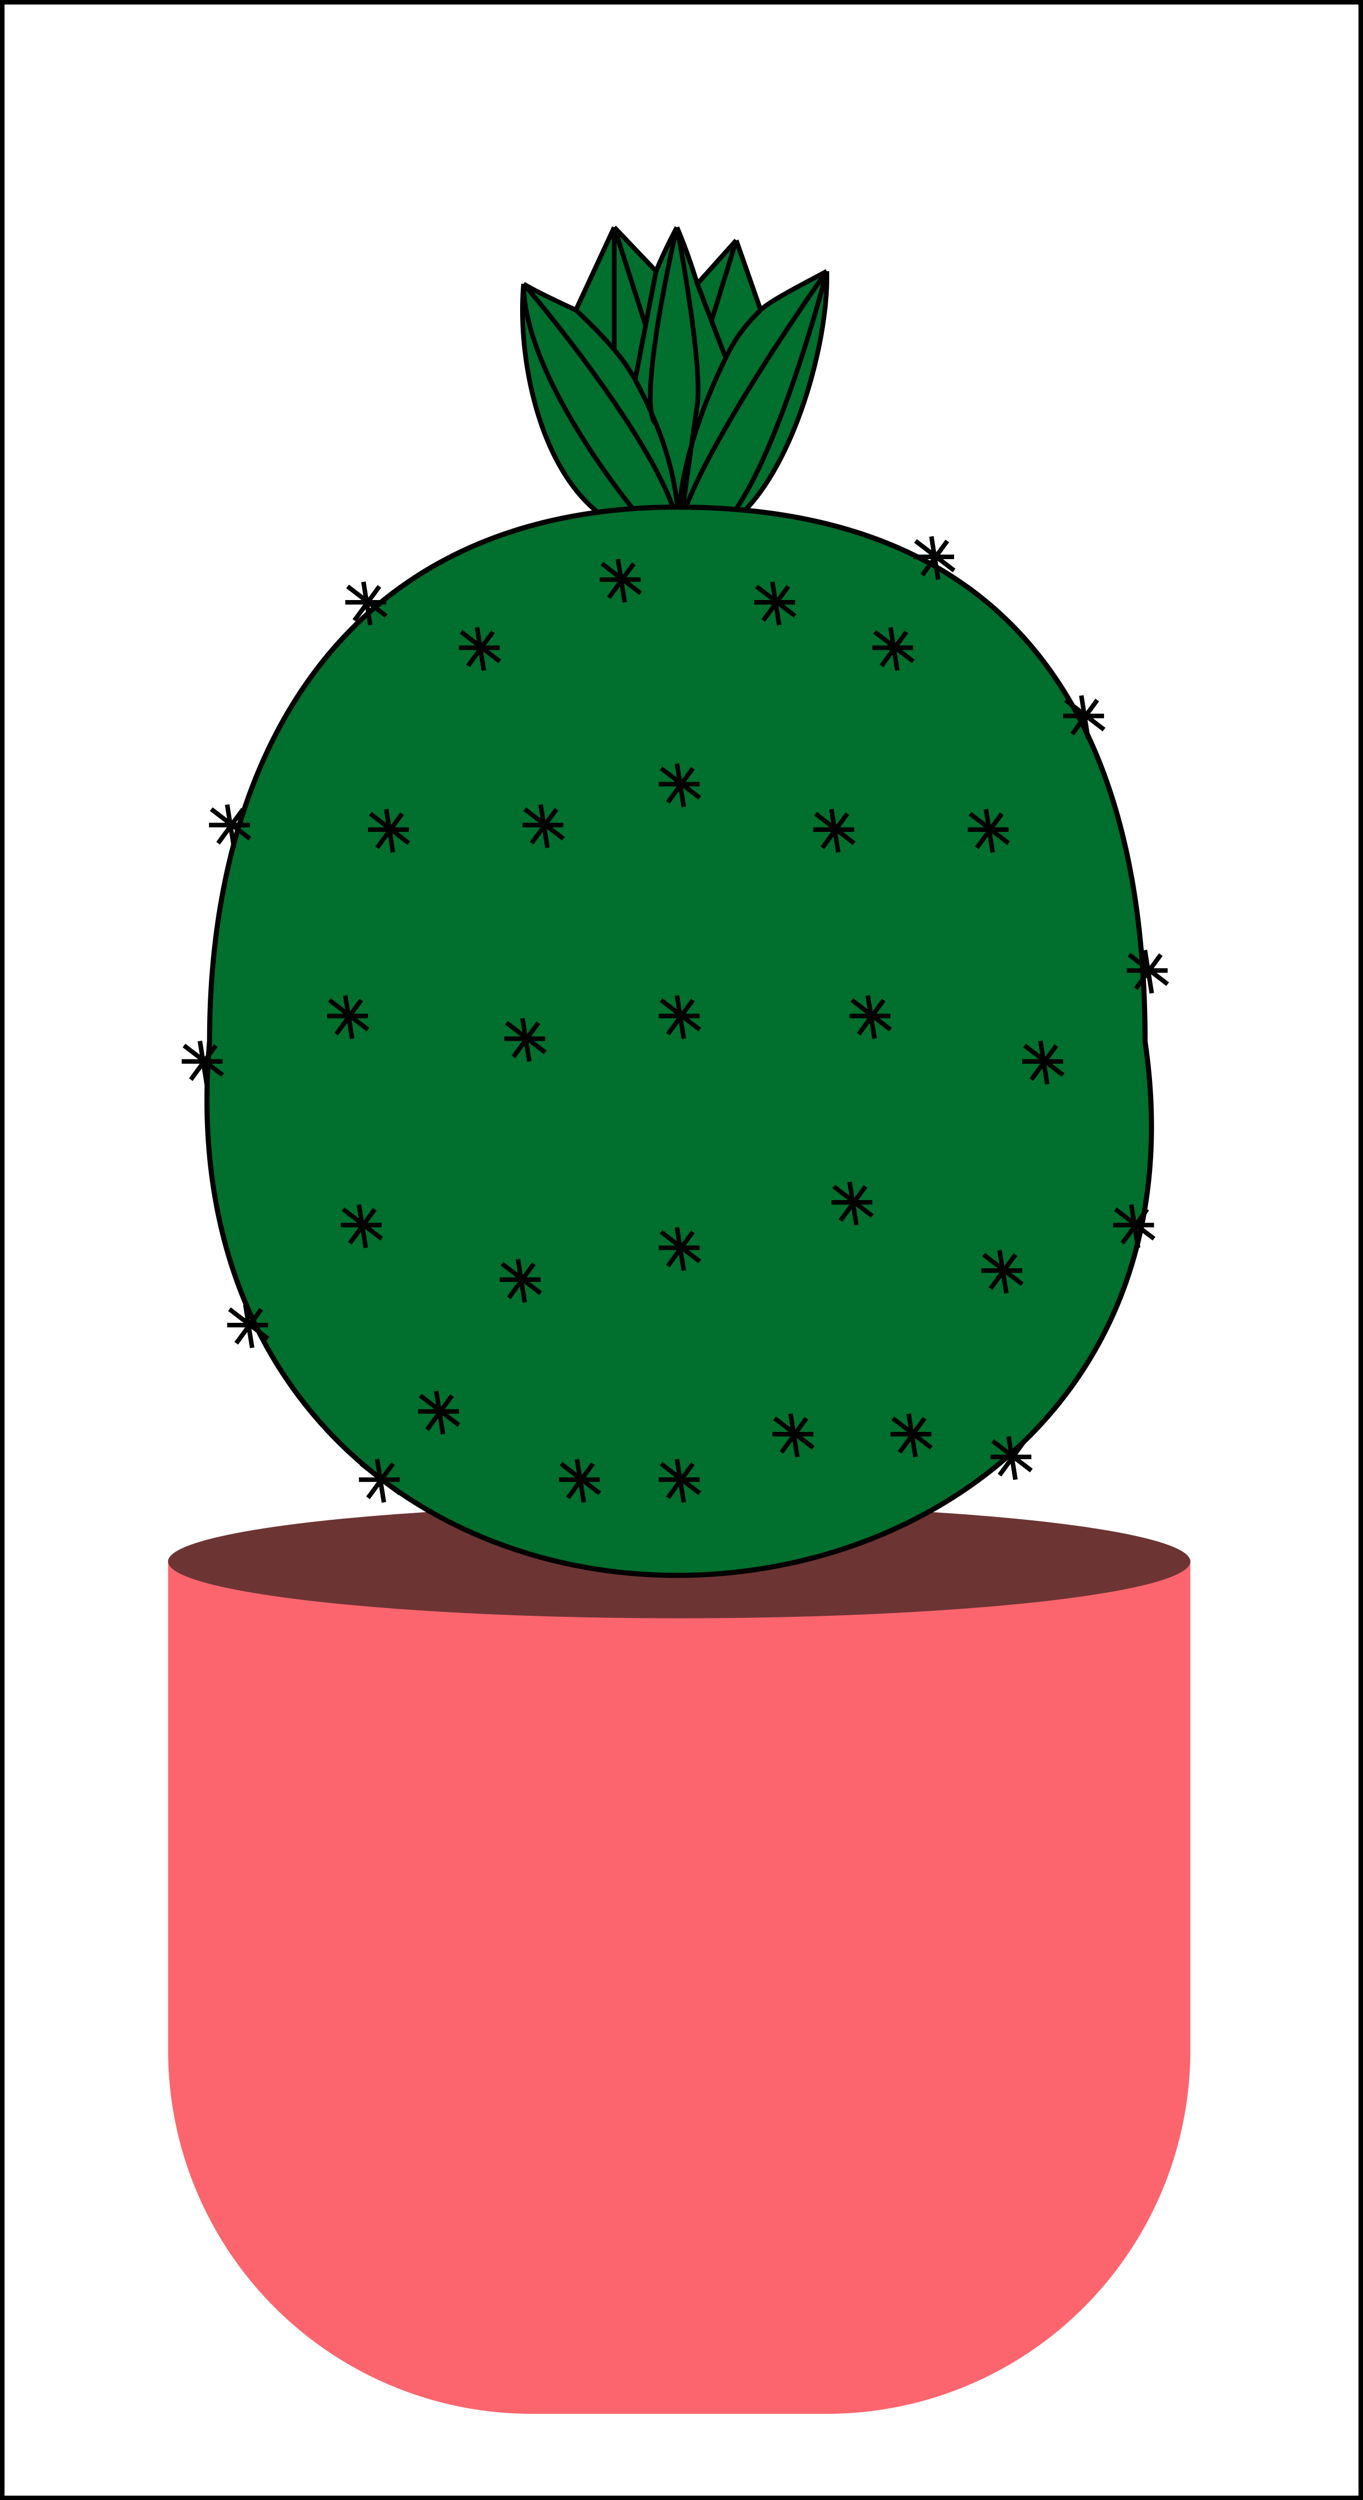
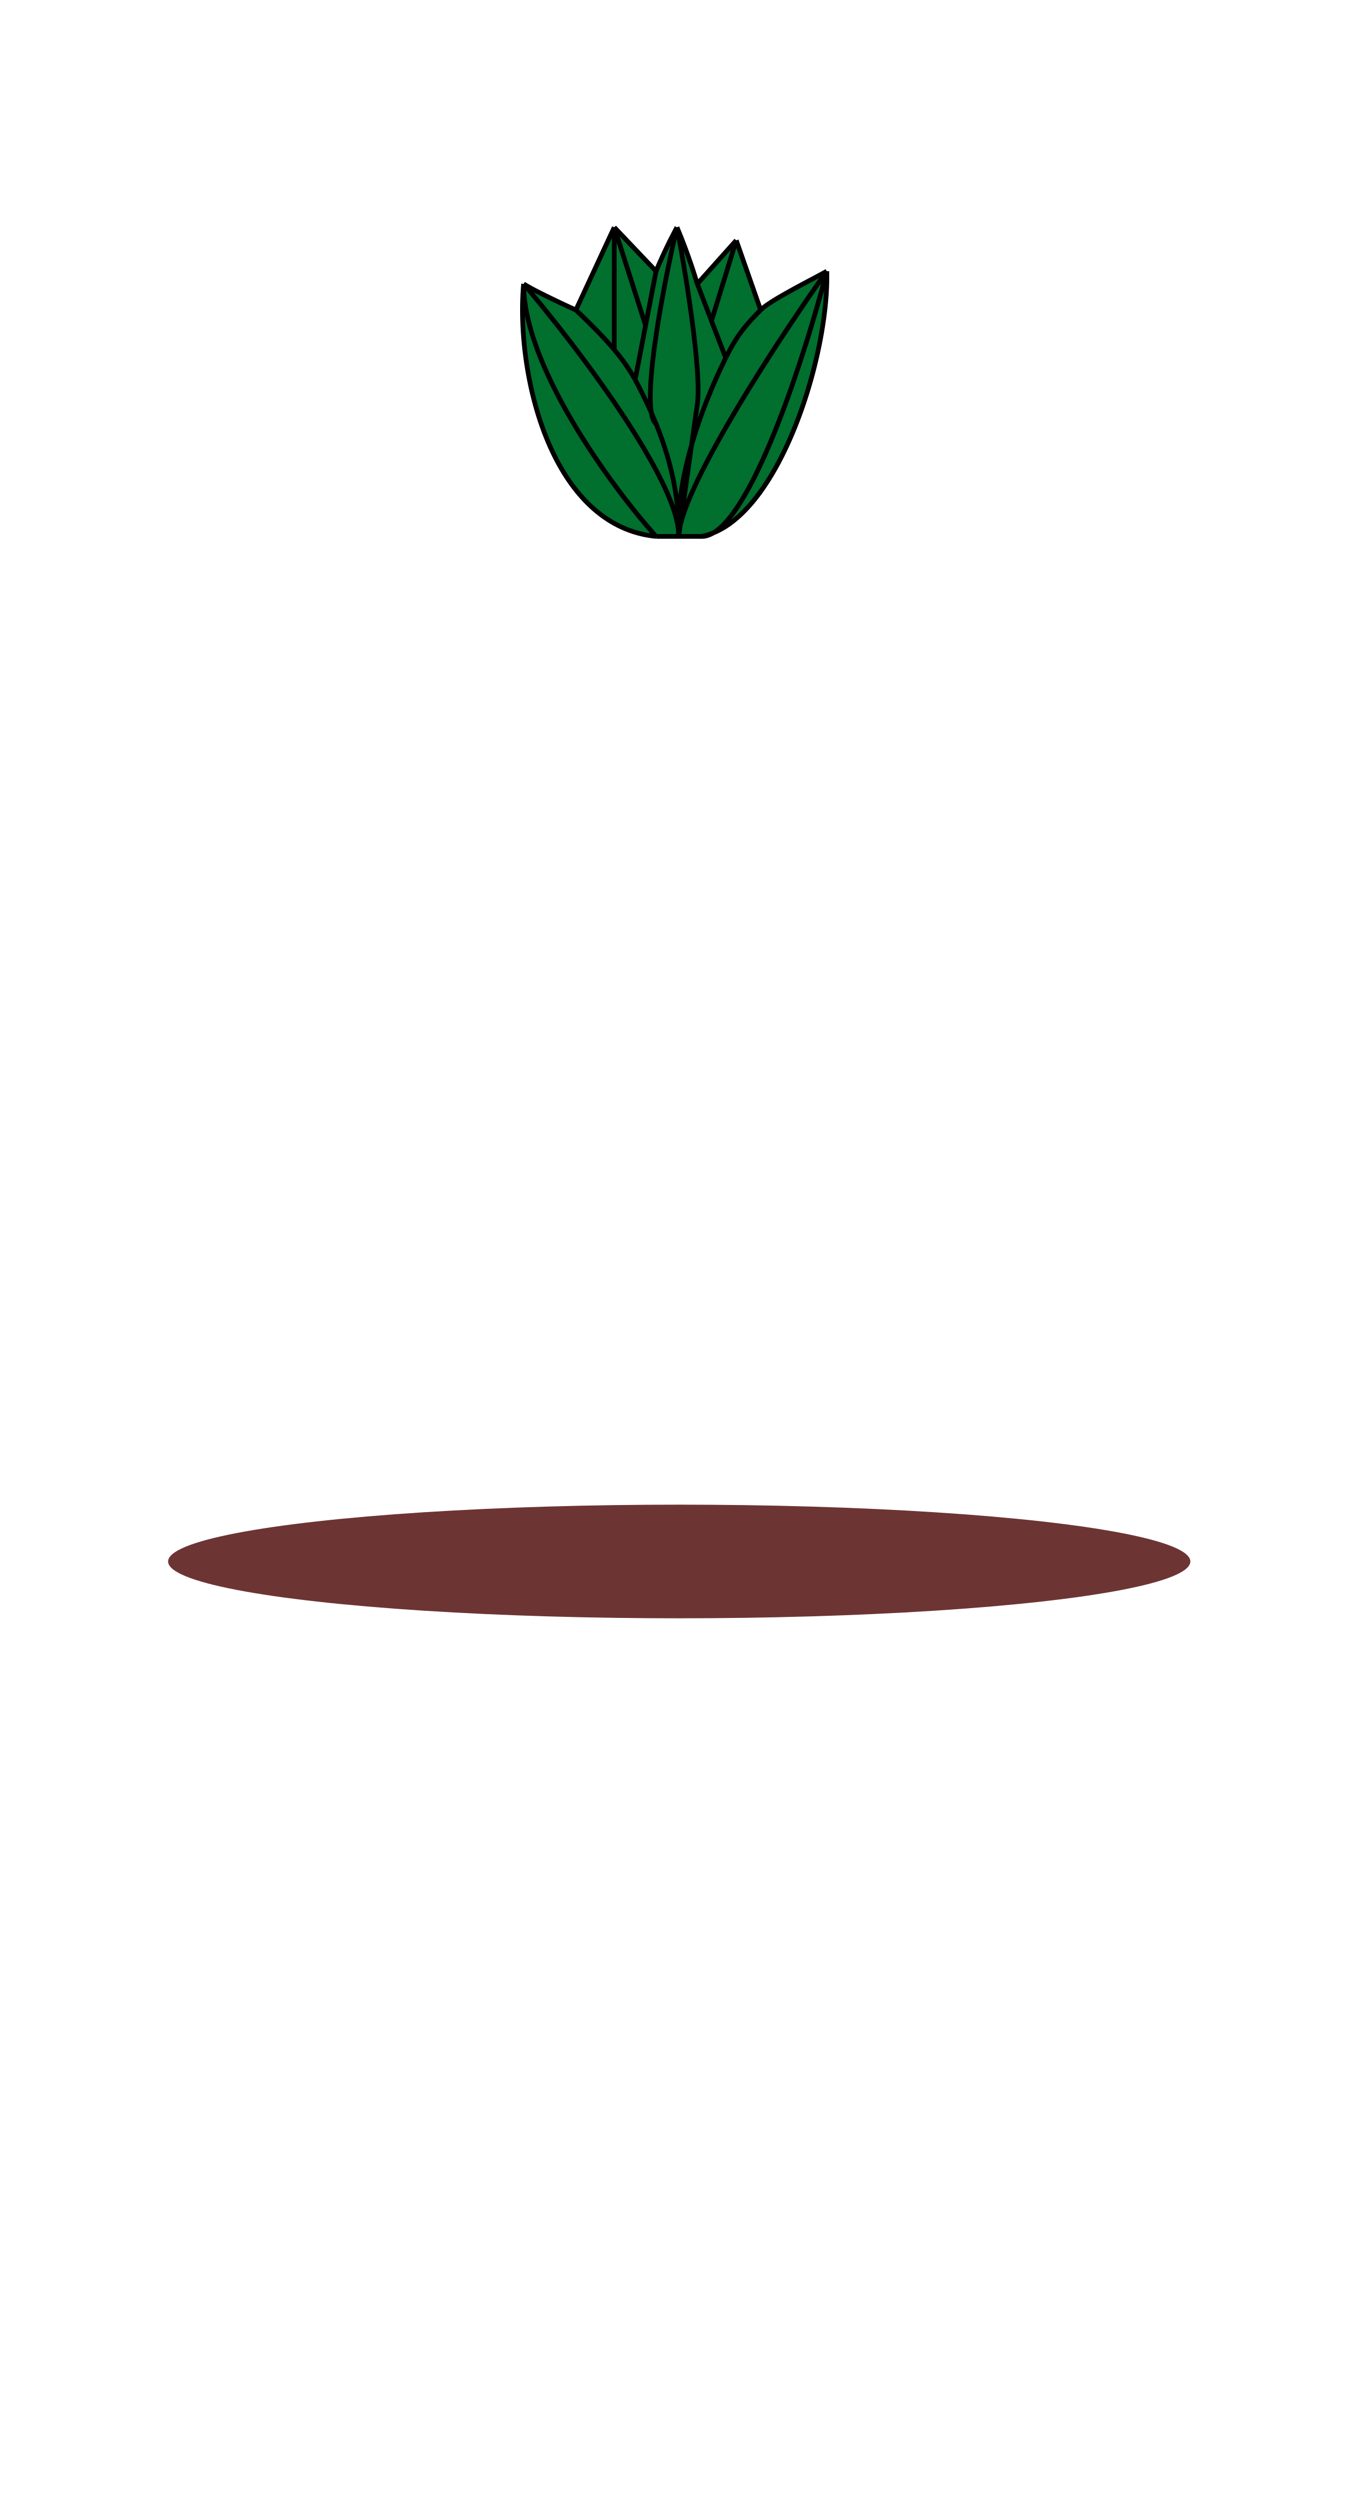
<svg xmlns="http://www.w3.org/2000/svg" width="300" height="550" fill="none" viewBox="0 0 300 550">
-   <path stroke="#000" d="M.5.5h299v549H.5z" />
-   <path fill="#FC656E" d="M37 343h225v108a80 80 0 0 1-80 80h-65a80 80 0 0 1-80-80z" />
  <ellipse cx="149.5" cy="343.5" fill="#6D3434" rx="112.5" ry="12.5" />
  <path fill="#016F2D" d="M154.37 118h-9.97c-23.32-2.3-30.94-36.08-29.15-55.55 2.62 1.72 11.5 5.75 11.5 5.75L135.2 50l9.2 9.66q1.97-4.7 4.61-9.66a125 125 0 0 1 4.47 12.45l8.57-9.58 5.37 15.33c2.2-2.22 11.8-6.95 14.57-8.54.49 18.12-9.83 51.42-24.97 57.56q-1.35.8-2.64.78" />
  <path stroke="#000" stroke-width="1.04" d="M144.4 118h4.98m-4.98 0c-23.32-2.3-30.94-36.08-29.15-55.55M144.4 118c-9.72-10.87-29.15-37.19-29.15-55.55M149 50q-2.65 4.96-4.6 9.66M149 50a125 125 0 0 1 4.47 12.45M149 50c-3.07 13.16-8.28 40.24-4.6 43.24M149 50c1.91 10 5.49 31.8 4.47 39l-4.09 29m4.99 0h-4.99m4.99 0c16.57-3.06 28.13-39.18 27.61-58.34M154.37 118c9.91.29 22.54-38.77 27.61-58.34M149.38 118c-.59-10.16 3.12-24.56 10.36-39.27M149.38 118c.31-12-22.62-42.03-34.13-55.55M149.38 118c.31-10.4 21.87-43.23 32.6-58.34M149.38 118c.07-6.93-.96-14.84-4.98-24.76m37.58-33.58c-2.77 1.59-12.36 6.32-14.57 8.54m-52.16-5.75c2.62 1.72 11.5 5.75 11.5 5.75m0 0L135.2 50m-8.43 18.2c2.8 2.68 5.82 5.62 8.43 8.73m0-26.93 9.2 9.66M135.2 50v26.93m0-26.93 6.9 21.6m2.3-11.94-2.3 11.93m11.38-9.14 8.57-9.58m-8.57 9.58 3.13 8.14m5.44-17.72 5.37 15.33m-5.37-15.33L156.6 70.6m10.81-2.4c-3.55 3.57-5.4 5.93-7.67 10.54m-19.94 4.8a100 100 0 0 1 4.6 9.71m-4.6-9.72a40 40 0 0 0-4.6-6.59m4.6 6.6 2.3-11.94m17.64 7.14-3.14-8.14" />
-   <path fill="#016F2D" stroke="#000" stroke-width="1.12" d="M252.03 229.06v.04l.01.04c5.31 36.4-4.94 64.76-23.24 84.49-18.32 19.73-44.75 30.85-71.84 32.66a118 118 0 0 1-15.11.04q-7.34-.45-14.48-1.82c-23.9-4.6-45.67-16.84-60.72-36.22s-23.43-45.93-20.52-79.19v-.04c0-29.03 6.23-55.56 19.5-76.03 13.24-20.45 33.53-34.88 61.73-39.7a123 123 0 0 1 14.48-1.59q3.55-.18 7.25-.18 4.04 0 7.88.18 8.2.4 15.57 1.59c30.02 4.82 49.86 19.25 62.22 39.68 12.38 20.46 17.27 47 17.27 76.05Z" />
-   <path stroke="#000" d="m118.5 225-5.5 7.5m-1.5-7.5 8.5 6.5m-5-7.5 1.5 9.5m-5.5-5h9M108.5 139l-5.5 7.5m-1.5-7.5 8.5 6.5m-5-7.5 1.5 9.5m-5.5-5h9M88.5 179l-5.5 7.5m-1.5-7.5 8.5 6.5m-5-7.5 1.5 9.5m-5.5-5h9M79.5 220l-5.5 7.5m-1.5-7.5 8.5 6.5m-5-7.5 1.5 9.5m-5.5-5h9m1.5 42.5-5.5 7.5m-1.5-7.5 8.5 6.5m-5-7.5 1.5 9.5m-5.5-5h9M99.5 307l-5.5 7.5m-1.5-7.5 8.5 6.5m-5-7.5 1.5 9.5m-5.5-5h9M86.5 322l-5.5 7.5m-1.5-7.5 8.5 6.5m-5-7.5 1.5 9.5m-5.5-5h9M57.5 288l-5.5 7.5m-1.5-7.5 8.5 6.5m-5-7.5 1.5 9.5m-5.5-5h9M47.5 230l-5.5 7.5m-1.5-7.5 8.5 6.5m-5-7.5 1.5 9.5m-5.5-5h9m4.5-55.5-5.5 7.5m-1.5-7.5 8.5 6.5m-5-7.5 1.5 9.5m-5.5-5h9M83.5 129l-5.5 7.5m-1.5-7.5 8.5 6.5m-5-7.5 1.5 9.5m-5.5-5h9M208.5 119l-5.5 7.5m-1.5-7.5 8.5 6.5m-5-7.5 1.5 9.5m-5.5-5h9m31.5 31.5-5.5 7.5m-1.5-7.5 8.5 6.5m-5-7.5 1.5 9.5m-5.5-5h9m12.5 52.5-5.5 7.5m-1.5-7.5 8.5 6.5m-5-7.5 1.5 9.5m-5.5-5h9m-4.5 52.5-5.5 7.5m-1.5-7.5 8.5 6.5m-5-7.5 1.5 9.5m-5.5-5h9M225.5 317l-5.5 7.5m-1.5-7.5 8.5 6.5m-5-7.5 1.5 9.5m-5.5-5h9M117.5 278l-5.5 7.5m-1.5-7.5 8.5 6.5m-5-7.5 1.5 9.5m-5.5-5h9m11.5 40.5-5.5 7.5m-1.5-7.5 8.5 6.5m-5-7.5 1.5 9.5m-5.5-5h9m20.5-3.5-5.5 7.5m-1.5-7.5 8.5 6.5m-5-7.5 1.5 9.5m-5.5-5h9m-1.5-54.5-5.5 7.5m-1.5-7.5 8.5 6.5m-5-7.5 1.5 9.5m-5.5-5h9m-1.5-54.5-5.5 7.5m-1.5-7.5 8.5 6.5m-5-7.5 1.5 9.5m-5.5-5h9m-1.5-54.5-5.5 7.5m-1.5-7.5 8.5 6.5m-5-7.5 1.5 9.5m-5.5-5h9m19.5-43.5-5.5 7.5m-1.5-7.5 8.5 6.5m-5-7.5 1.5 9.5m-5.5-5h9m11.5 46.5-5.5 7.5m-1.5-7.5 8.5 6.5m-5-7.5 1.5 9.5m-5.5-5h9m2.5 78.5-5.5 7.5m-1.5-7.5 8.5 6.5m-5-7.5 1.5 9.5m-5.5-5h9M177.5 312l-5.5 7.5m-1.5-7.5 8.5 6.5m-5-7.5 1.5 9.5m-5.5-5h9m24.5-3.5-5.5 7.5m-1.5-7.5 8.5 6.5m-5-7.5 1.5 9.5m-5.5-5h9m18.5-39.5-5.5 7.5m-1.5-7.5 8.5 6.5m-5-7.5 1.5 9.5m-5.5-5h9m7.5-49.5-5.5 7.5m-1.5-7.5 8.5 6.5m-5-7.5 1.5 9.5m-5.5-5h9M220.5 179l-5.5 7.5m-1.5-7.5 8.5 6.5m-5-7.5 1.5 9.5m-5.5-5h9M199.5 139l-5.5 7.5m-1.5-7.5 8.5 6.5m-5-7.5 1.5 9.5m-5.5-5h9m-6.5 77.5-5.5 7.5m-1.5-7.5 8.5 6.5m-5-7.5 1.5 9.5m-5.5-5h9M122.5 178l-5.5 7.5m-1.5-7.5 8.5 6.5m-5-7.5 1.5 9.5m-5.5-5h9m15.5-57.5-5.5 7.5m-1.5-7.5 8.5 6.5m-5-7.5 1.5 9.5m-5.5-5h9" />
</svg>